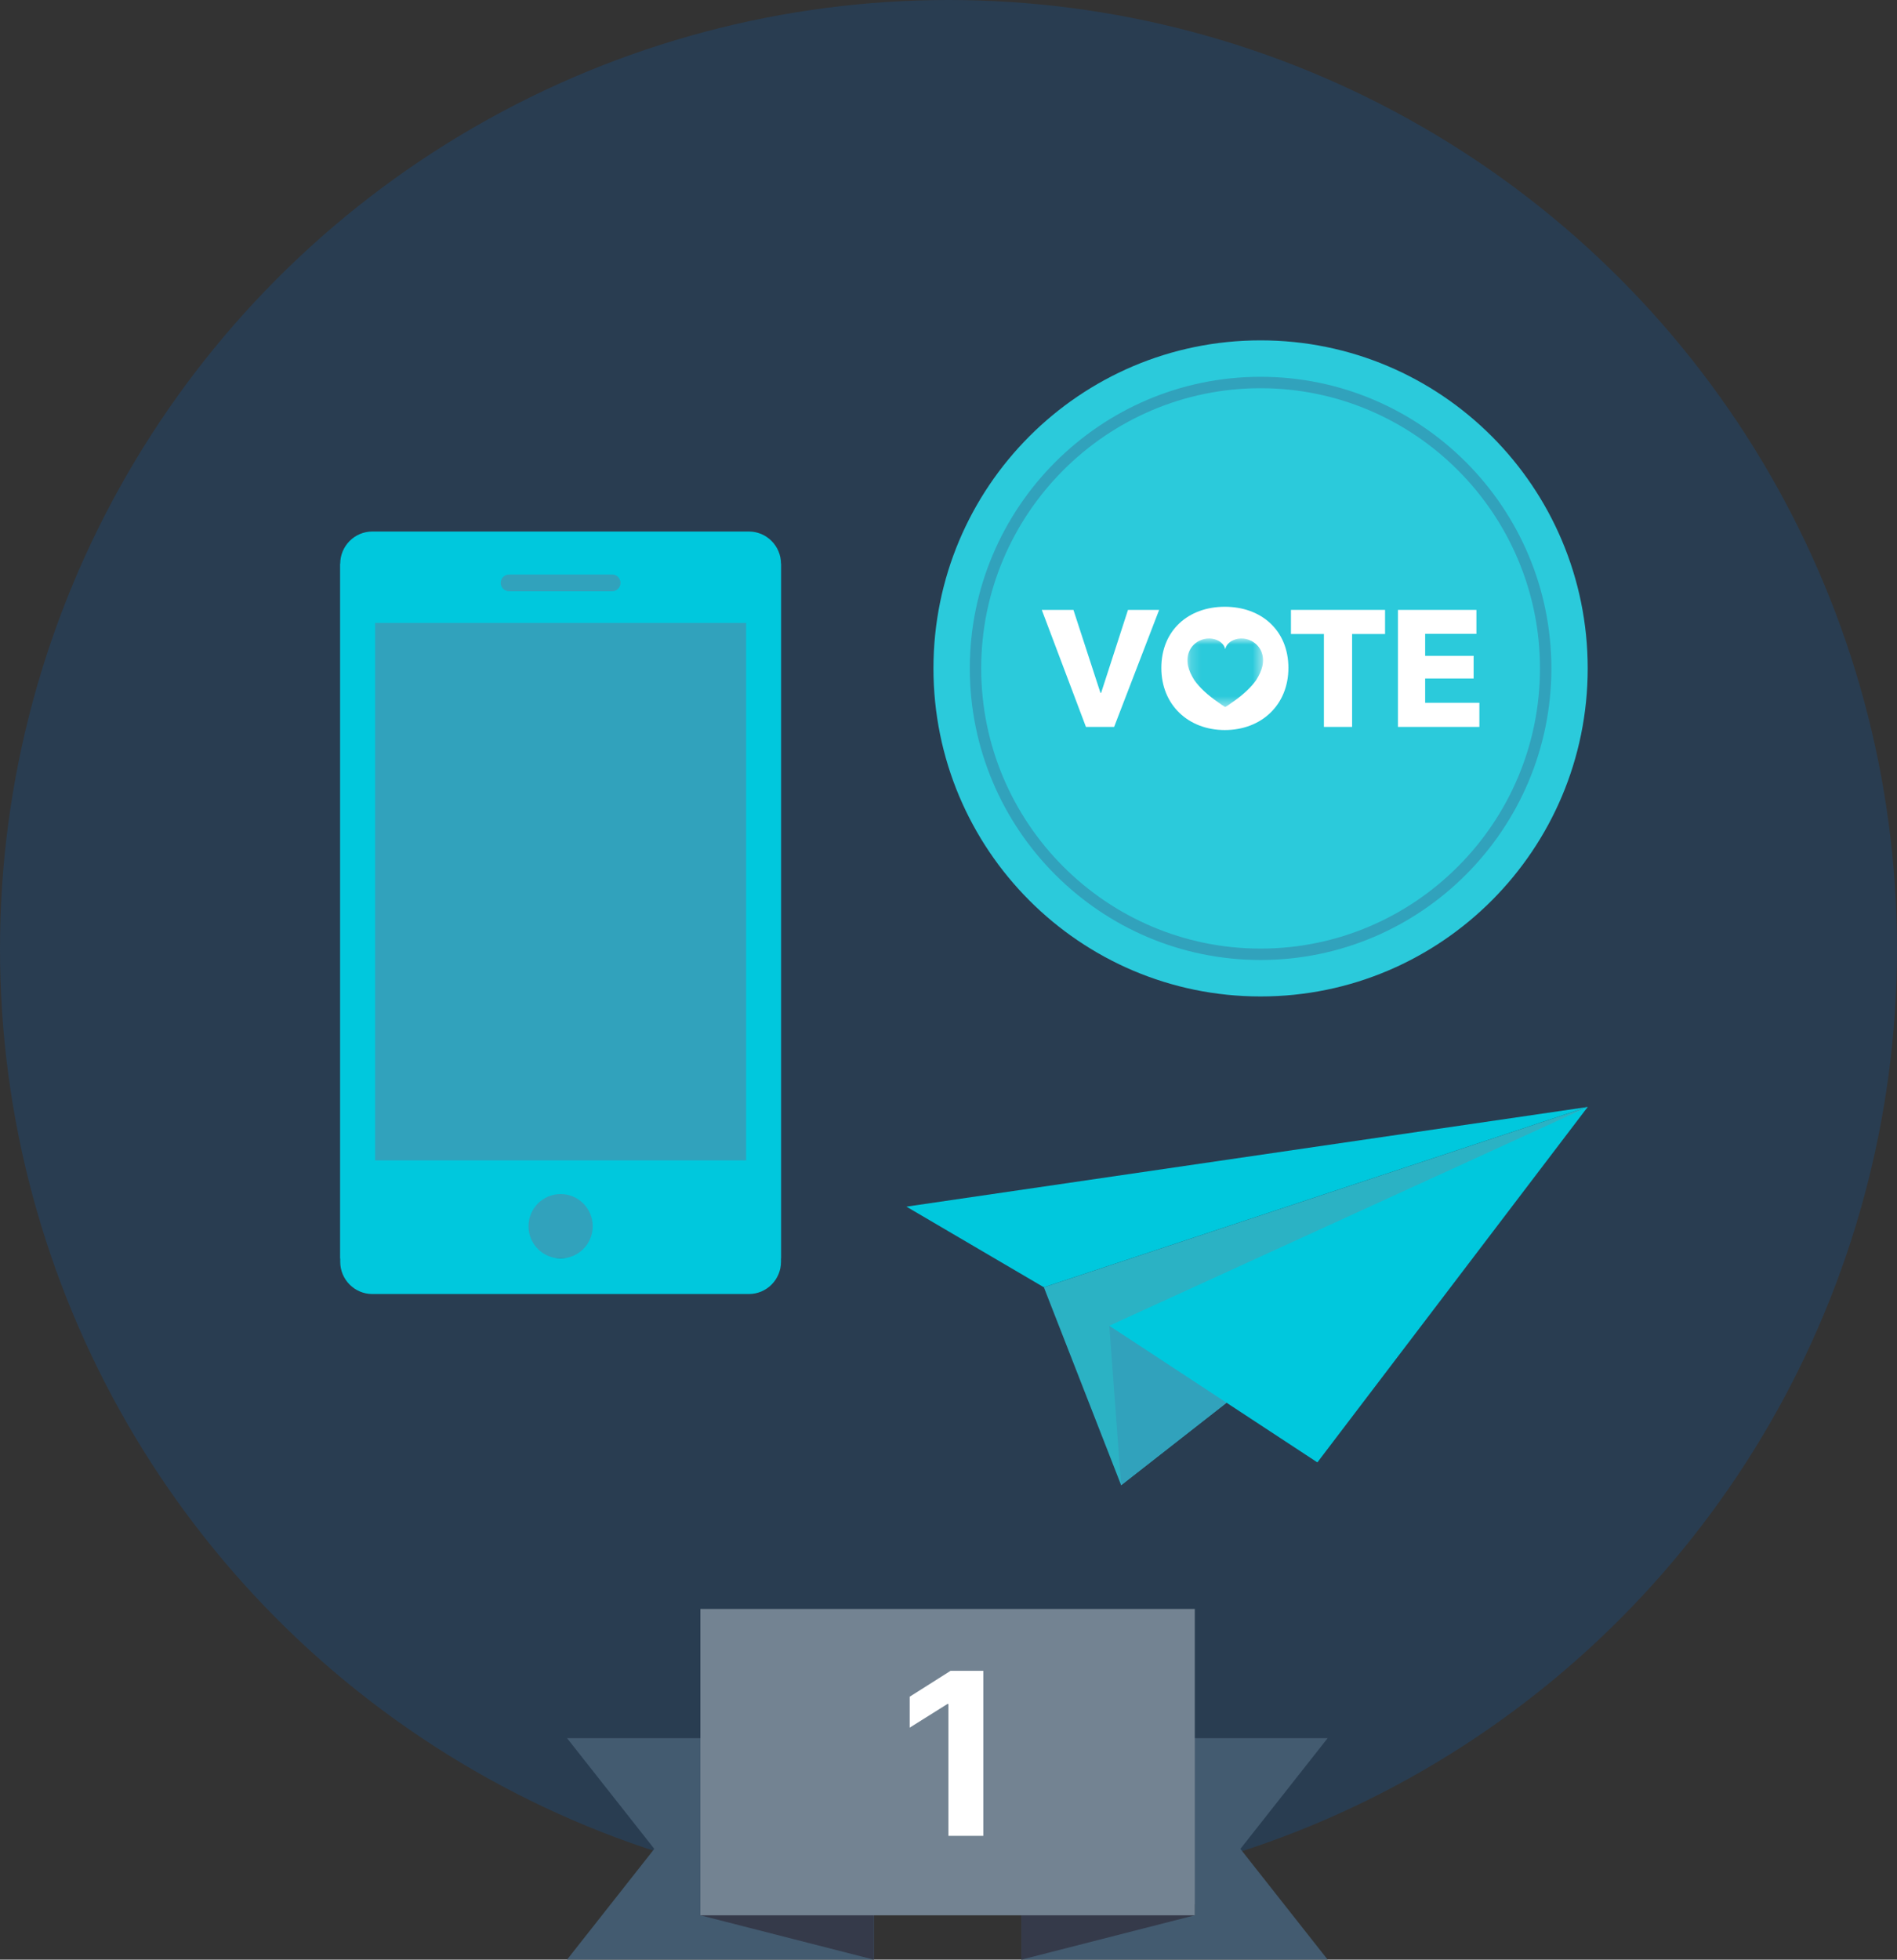
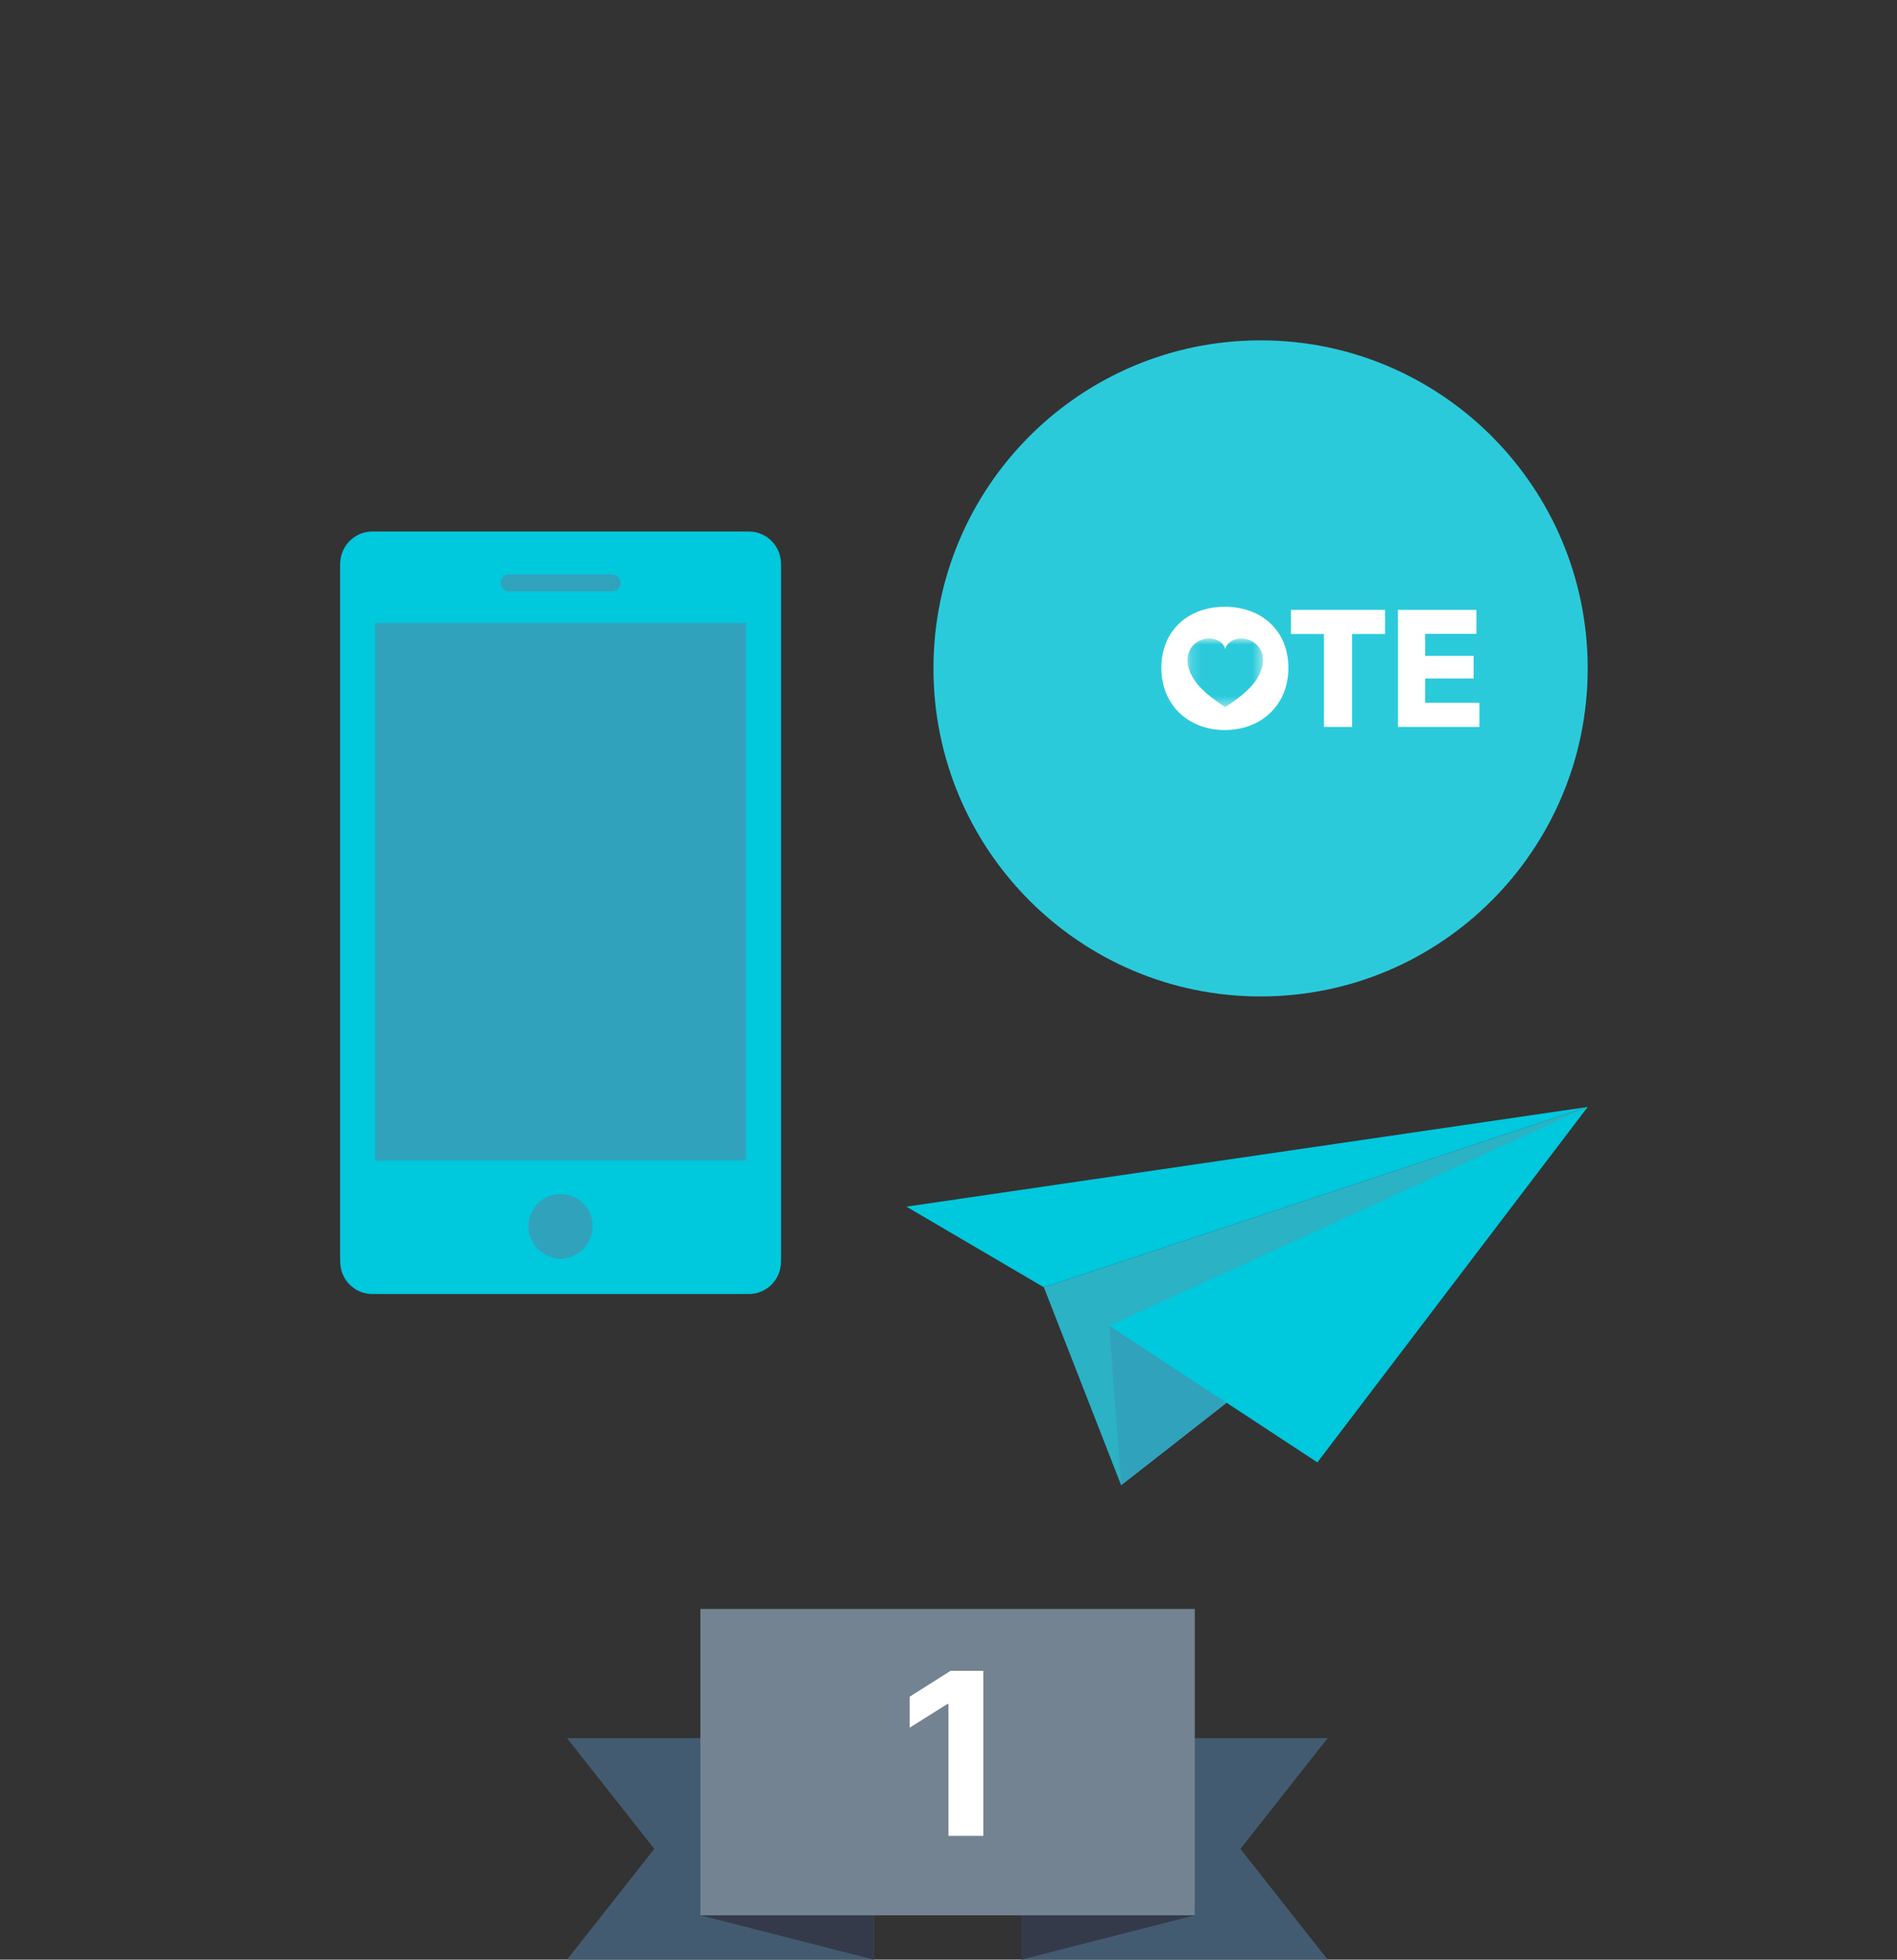
<svg xmlns="http://www.w3.org/2000/svg" width="184" height="190" viewBox="0 0 184 190" fill="none">
  <rect x="0" y="0" width="184" height="190" fill="#333333" stroke="none" />
-   <circle cx="92" cy="92" r="92" fill="#293D51" />
  <g clip-path="url(#clip0_998_67881)">
    <path d="M101.25 124.81L154 107.327L149.462 112.16L108.745 144L101.25 124.81Z" fill="#2BB2C4" />
    <path d="M87.919 116.992L101.25 124.81L154 107.327L87.919 116.992Z" fill="#00C8DD" />
    <path d="M107.597 128.539L108.745 144L119.234 135.798L107.597 128.539Z" fill="#31A2BC" />
    <path d="M107.597 128.539L153.999 107.327L127.779 141.788L107.597 128.539Z" fill="#00C8DD" />
    <path d="M75.752 54.659H33V122.014H75.752V54.659Z" fill="#31A2BC" />
    <path d="M72.37 112.504H36.384V60.396H72.37V112.504ZM54.377 122.014C52.657 122.014 51.262 120.617 51.262 118.891C51.262 117.168 52.657 115.771 54.377 115.771C56.096 115.771 57.491 117.168 57.491 118.891C57.491 120.617 56.096 122.014 54.377 122.014ZM49.378 55.699H59.374C59.824 55.699 60.187 56.064 60.187 56.514C60.187 56.963 59.824 57.328 59.374 57.328H49.378C48.929 57.328 48.566 56.963 48.566 56.514C48.566 56.064 48.929 55.699 49.378 55.699ZM72.631 51.534H36.122C34.398 51.534 33 52.935 33 54.663V122.337C33 124.065 34.398 125.466 36.122 125.466H72.631C74.355 125.466 75.752 124.065 75.752 122.337V54.663C75.752 52.935 74.355 51.534 72.631 51.534Z" fill="#00C8DD" />
    <path d="M154 64.805C154 82.372 139.794 96.613 122.271 96.613C104.747 96.613 90.54 82.372 90.54 64.805C90.54 47.239 104.747 33 122.271 33C139.794 33 154 47.24 154 64.805Z" fill="#2BCADB" />
-     <path d="M122.27 37.641C107.327 37.641 95.171 49.827 95.171 64.806C95.171 79.784 107.327 91.972 122.27 91.972C137.212 91.972 149.37 79.785 149.37 64.806C149.37 49.826 137.213 37.641 122.27 37.641ZM122.27 93.079C106.718 93.079 94.066 80.397 94.066 64.806C94.066 49.214 106.718 36.533 122.27 36.533C137.821 36.533 150.475 49.216 150.475 64.806C150.475 80.395 137.822 93.079 122.27 93.079Z" fill="#31A2BC" />
-     <path d="M108.065 70.479H105.331L101.049 59.134H104.118L106.739 67.179H106.803L109.409 59.134H112.431L108.065 70.479Z" fill="white" />
    <path d="M118.799 70.783C115.265 70.783 112.644 68.348 112.644 64.759C112.644 61.121 115.265 58.83 118.799 58.83C122.348 58.83 124.969 61.121 124.969 64.759C124.969 68.348 122.348 70.783 118.799 70.783Z" fill="white" />
    <path d="M131.147 61.472V70.479H128.413V61.472H125.216V59.133H134.344V61.472H131.147Z" fill="white" />
    <path d="M135.596 70.479V59.134H143.204V61.457H138.233V63.588H142.934V65.784H138.233V68.139H143.492V70.479H135.596Z" fill="white" />
    <mask id="mask0_998_67881" style="mask-type:luminance" maskUnits="userSpaceOnUse" x="115" y="61" width="8" height="8">
      <path d="M122.508 61.905H115.175V68.551H122.508V61.905Z" fill="white" />
    </mask>
    <g mask="url(#mask0_998_67881)">
      <path d="M121.375 62.14C120.684 61.788 119.966 61.866 119.46 62.15C119.123 62.341 118.911 62.627 118.842 62.943C118.773 62.627 118.56 62.341 118.223 62.15C117.717 61.866 116.999 61.788 116.307 62.14C115.531 62.534 114.981 63.411 115.24 64.595C115.332 64.989 115.525 65.439 115.845 65.947C116.321 66.624 117.098 67.377 118.223 68.139C118.391 68.277 118.616 68.413 118.842 68.551C119.067 68.413 119.291 68.277 119.46 68.139C120.585 67.377 121.362 66.624 121.839 65.947C122.158 65.439 122.351 64.989 122.444 64.595C122.702 63.411 122.152 62.534 121.375 62.14Z" fill="#2BCADB" />
    </g>
  </g>
  <g clip-path="url(#clip1_998_67881)">
    <path d="M84.754 190H55L63.464 179.263L55 168.526H84.754V190Z" fill="#435B70" />
    <path d="M67.933 185.701L84.754 190V184.632H67.933V185.701Z" fill="#353A4A" />
    <path d="M99.07 190H128.776L120.312 179.263L128.776 168.526H99.07V190Z" fill="#435B70" />
    <path d="M115.891 185.701L99.07 190V184.632H115.891V185.701Z" fill="#353A4A" />
    <path d="M115.891 156H67.933V185.705H115.891V156Z" fill="#738392" />
  </g>
  <path d="M95.376 162V178H91.993V165.211H91.899L88.235 167.508V164.508L92.196 162H95.376Z" fill="white" />
  <defs>
    <clipPath id="clip0_998_67881">
      <rect width="121" height="111" fill="white" transform="translate(33 33)" />
    </clipPath>
    <clipPath id="clip1_998_67881">
      <rect width="73.776" height="34" fill="white" transform="translate(55 156)" />
    </clipPath>
  </defs>
</svg>